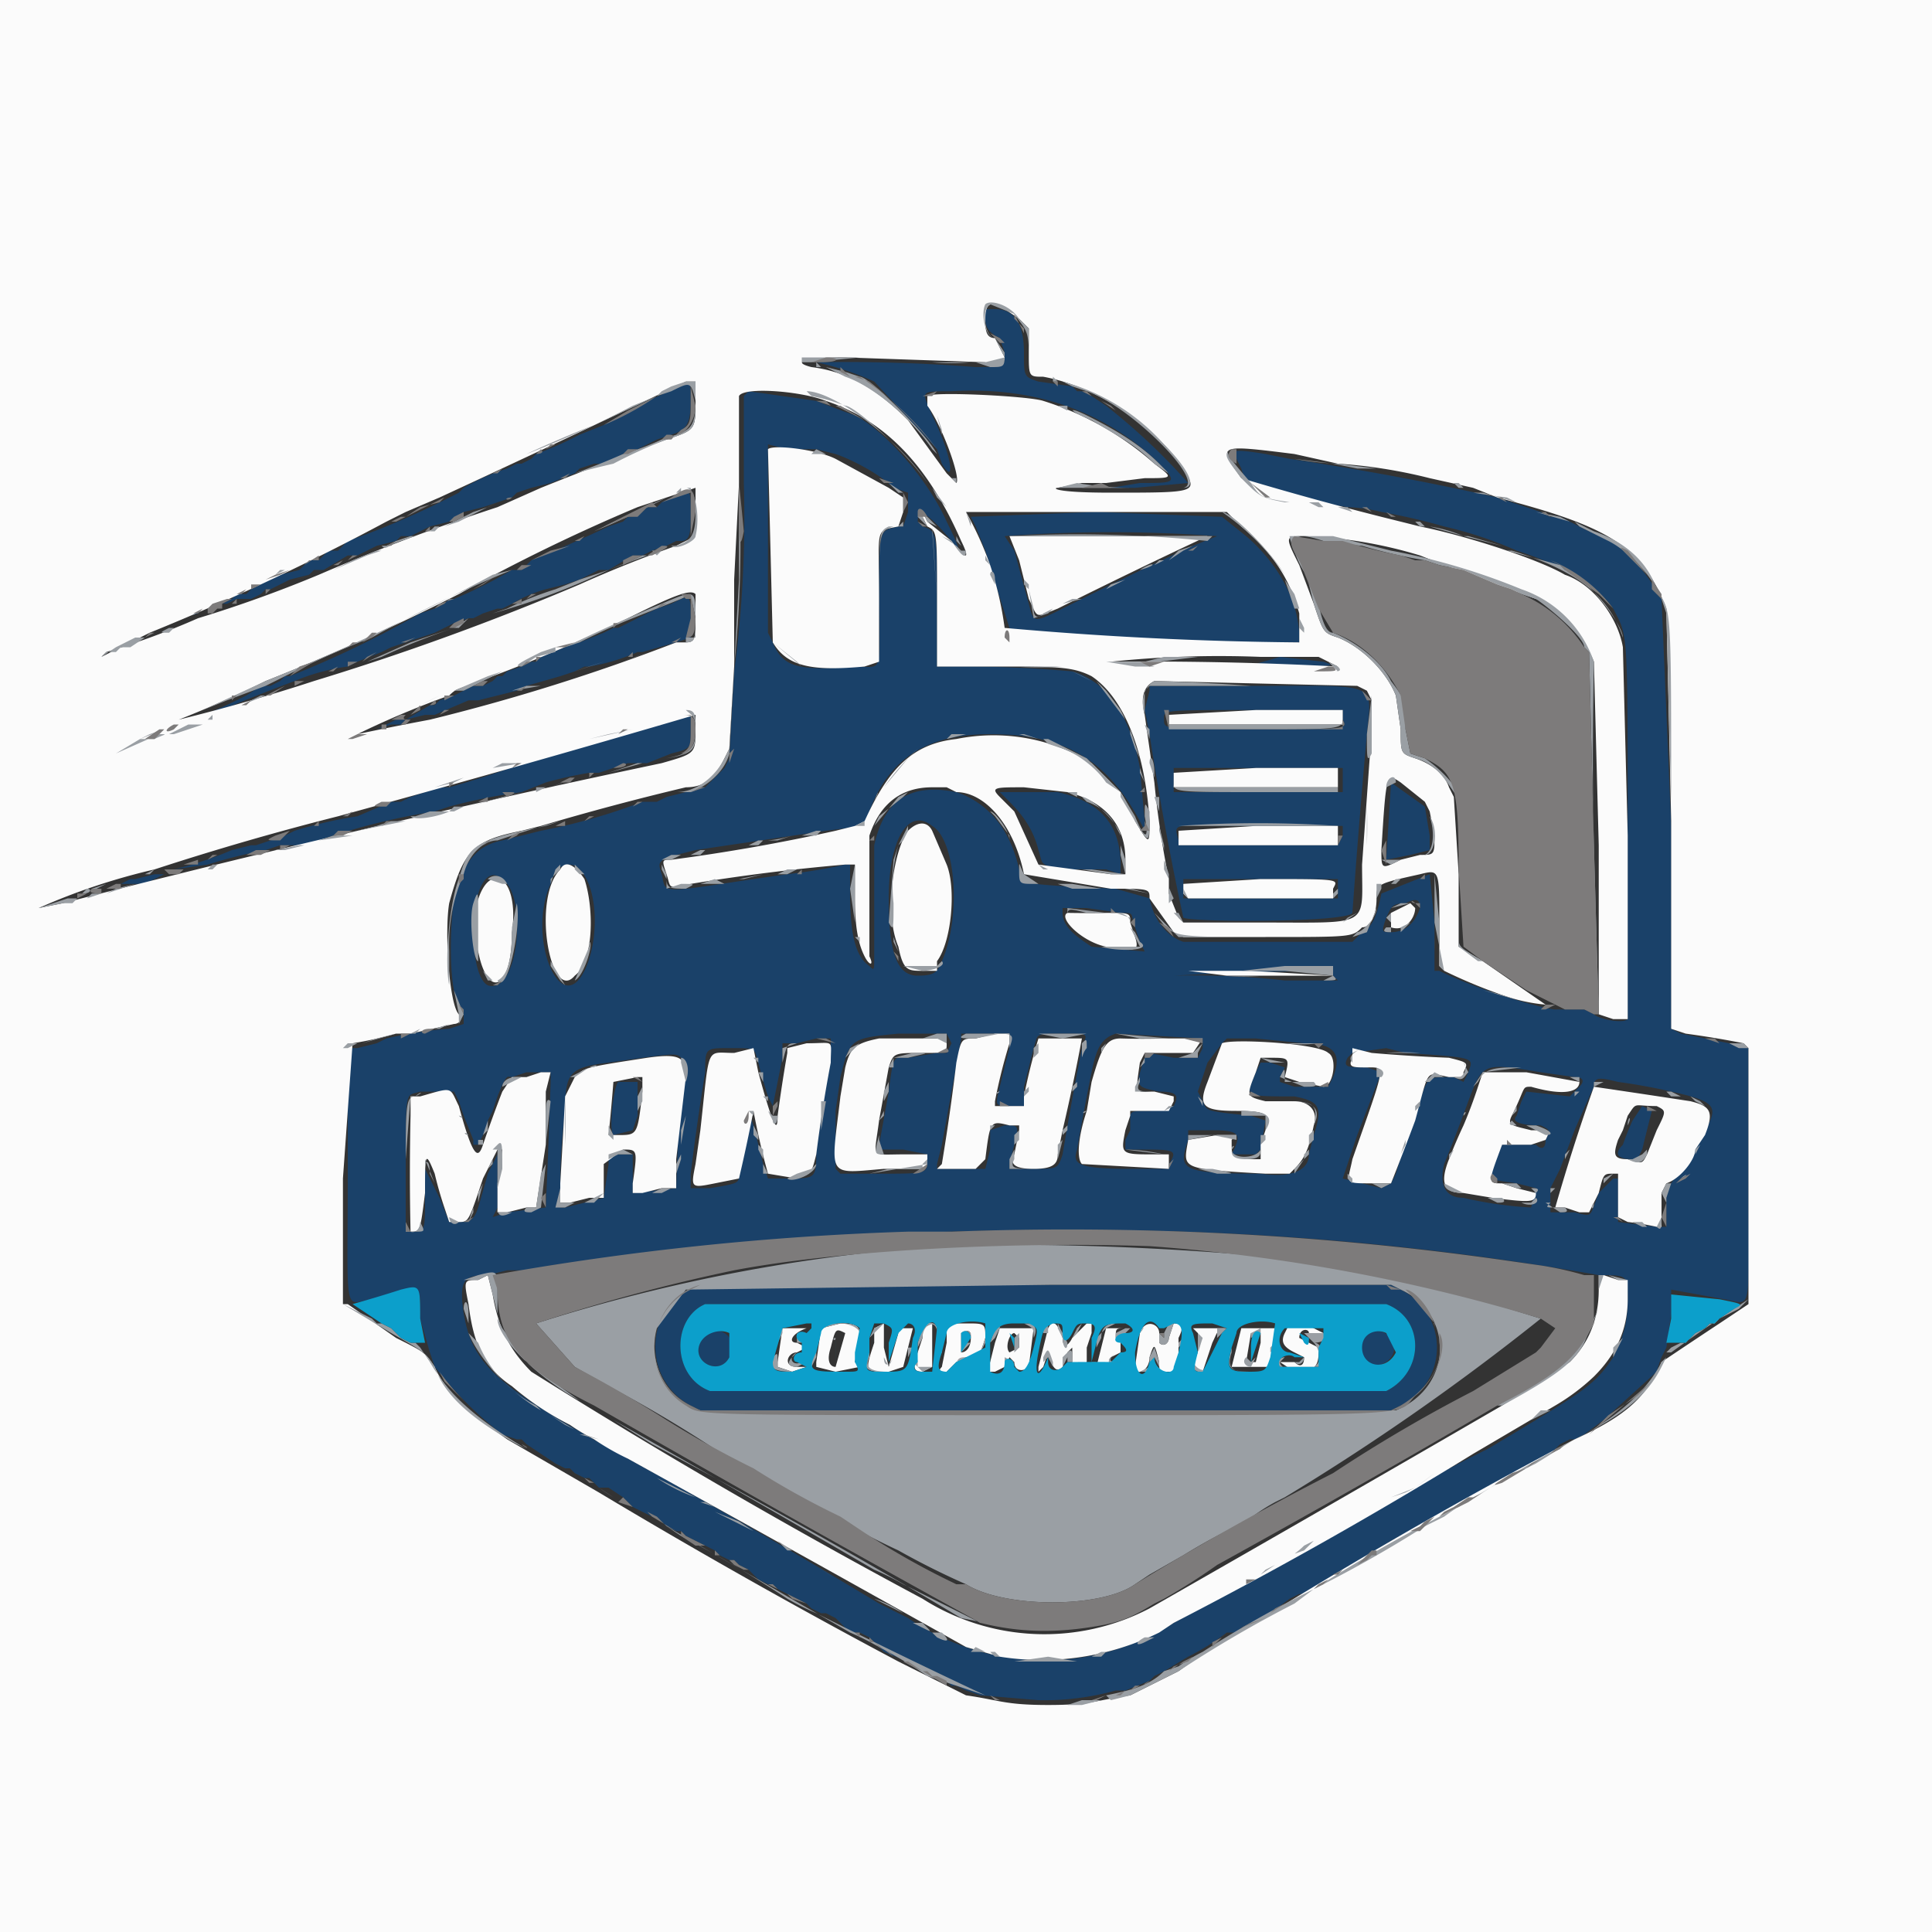
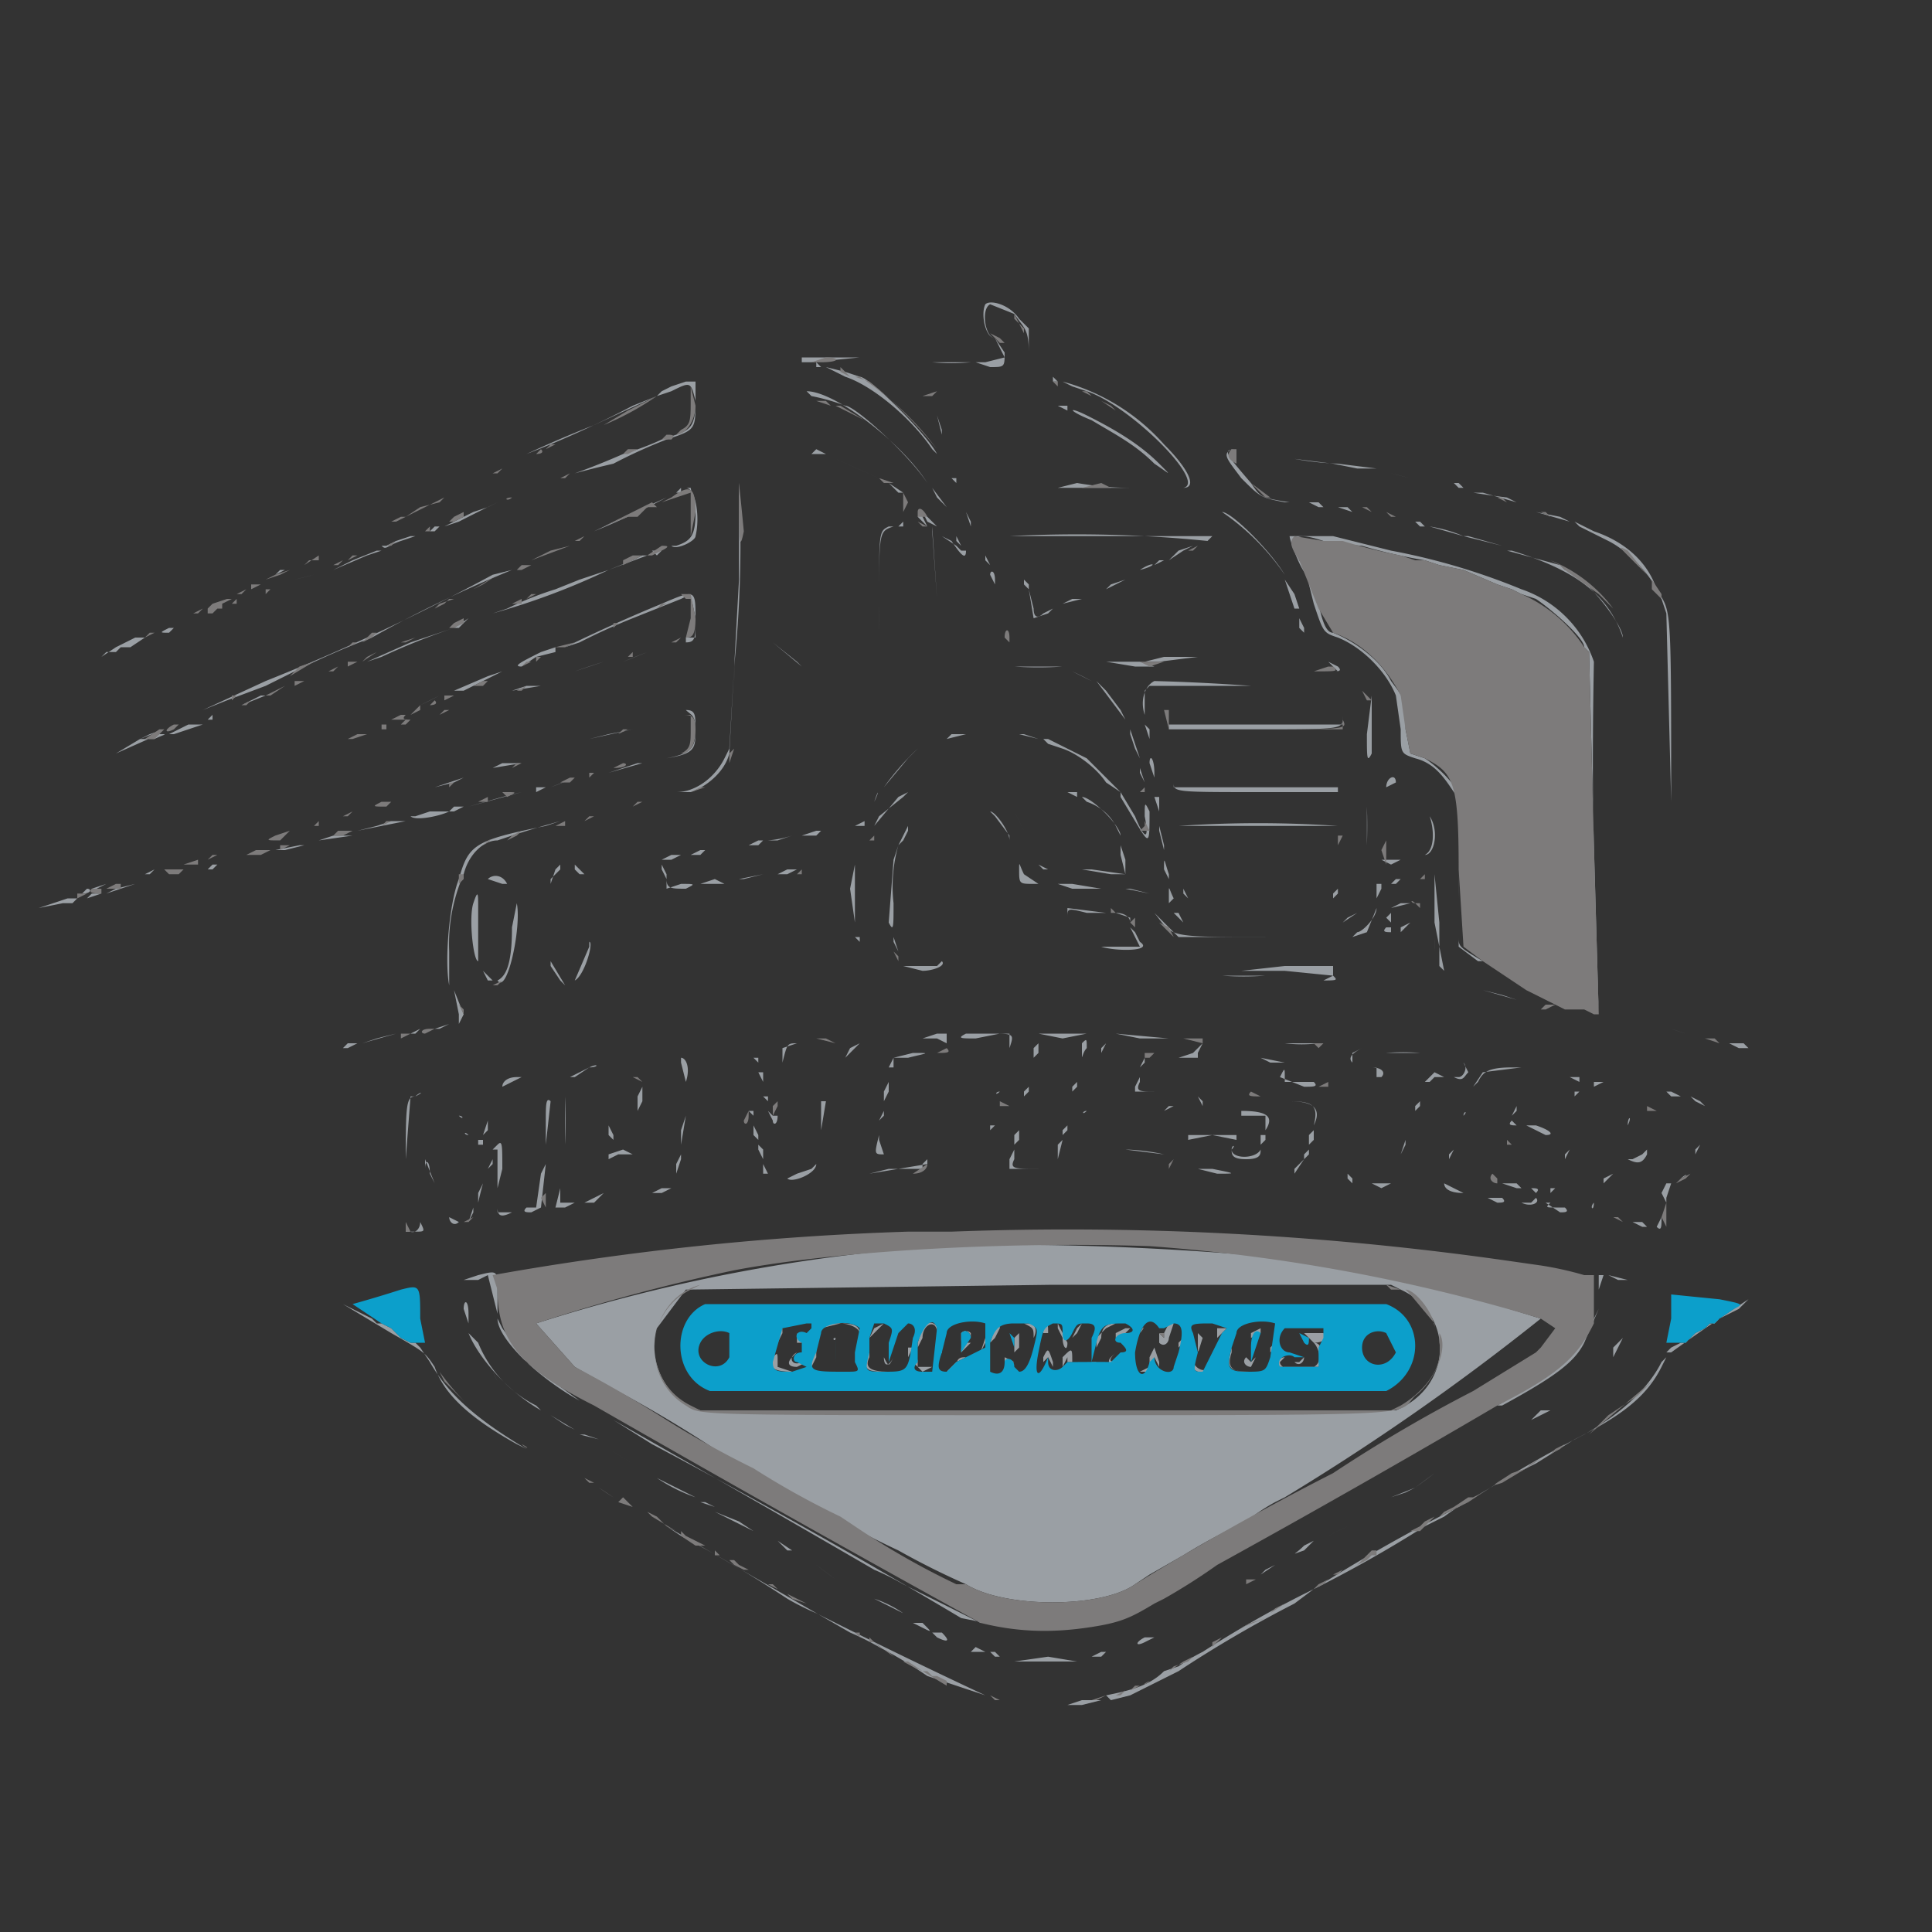
<svg xmlns="http://www.w3.org/2000/svg" width="400" height="400" viewBox="0 0 400 400">
  <rect x="0" y="0" width="400" height="400" fill="#333333" stroke="none" />
  <g fill-rule="evenodd">
-     <path fill="#1a4169" d="M204 66c0 2 1 3 3 4l1 3c0 3 0 3-6 3a350 350 0 0 0-33-1 60 60 0 0 1 12 4l13 14 1 3c3 5 2-2-2-10-2-5-3-5 4-5 17-1 31 4 42 14 5 5 5 5-3 5l-6 1h5l11-1a130 130 0 0 0-17-16l-3-2-2-1h-1l-1-1-7-1c-3-1-3-1-3-6 0-6-2-9-6-9h-2v2m-63 14a159 159 0 0 0-9 4l-7 4-5 2a75 75 0 0 1-9 4l-1 1-2 1h-1l-2 1a45 45 0 0 0-9 4l-1 1a168 168 0 0 1-23 10l-1 1-1 1h-2l-1 1-1 1h-2l-1 1-1 1-4 1-3 1-1 1-2 1-1 1h-2l-1 1-2 1h-1 2l2-1h3l2-1 1-1h1l4-2 4-1 1-1h2l5-3h2l4-2 4-1 1-1h2l2-1 2-1 4-1 3-2 4-1 3-1 3-1 1-1 3-1 4-1 5-2 1-1 3-1h2l4-2 3-1 4-2 3-1c3-1 4-2 4-7 0-4 0-4-2-3m14 1-1 1v18a240 240 0 0 1-2 39l-1 18-1 2-4 4h-1l-3 1-4 1-2 1h-3a122 122 0 0 1-21 6l-8 2c-5 1-8 4-10 12-1 7-1 19 1 22l1 2v2l-3 1a83 83 0 0 0-13 2l-2 1-4 1h-2v26c0 30-1 27 5 26 11-3 10-3 10 4l2 7 1 3a80 80 0 0 0 14 14l3 1h1l1 1 6 4 2 1h1l1 1 2 1h1l1 1 1 1h2l3 2 1 1 1 1 6 3 1 1 2 1h1l1 1 2 1 2 1 2 1 1 1 2 1h1l1 1 2 1 2 2 2 1h1l1 1 2 1 2 1 2 1 1 1 2 1h1l2 1 1 1 2 2h2l2 1 1 1 2 2 5 2 3 2h1l1 1h1l2 1 1 1h1l2 1 3 1 12 1a55 55 0 0 0 16-2h2l5-2 1-1 2-1 5-3a50 50 0 0 0 8-5h2l1-1 2-1 4-2 4-3 2-1h1l3-2 2-1 1-1 2-1h1l1-1 2-1 2-1 1-1 3-2 4-2 2-1 2-1 1-1h1l1-1 2-1 3-2h1l2-1 1-1 4-2 4-2 5-3 2-2 2-1h1l2-1 4-3 11-10a27 27 0 0 1 1-3l1-2 1-7v-5l11 2c6 1 5 4 5-26v-26l-4-1-10-2-2-1v-42l-2-47-1-1c0-2-7-10-9-11l-2-1h-1l-1-1h-1l-6-3h-2l-2-1-6-2-3-1a592 592 0 0 0-43-8l-5-1c-6-1-8-1-6 1l1 2c1 4 5 6 11 6l5 1 6 1a32 32 0 0 1 7 1 130 130 0 0 1 13 3 82 82 0 0 1 15 5 71 71 0 0 1 10 4c2 0 8 5 10 8 3 6 3 3 3 47v38c-1 1-6 0-7-1l-2-1h-6c-2 0-16-4-24-8h-1v-10l-1-10-10 4c-1 5-2 7-4 8l-2 2h-35c-3-1-6-4-7-9l-7-2c-22-1-19-1-20-4-2-9-7-14-13-16-10-2-15 2-17 11v23c0 3 0 3-1 2-3-2-4-7-4-15v-6h-1a117 117 0 0 1-12 2l-7 1c-20 3-18 3-19-1-1-3-1-3 7-5l27-4 8-1 1-3c4-11 12-16 25-16 15 0 24 5 31 18l1 2v-2l-1-11c-2-11-7-18-14-20a265 265 0 0 0-27-1h-1v-13c0-15 0-15-3-16l-1-1c0-3 2-2 7 4 2 3 2 2-1-4-4-9-13-19-19-22a240 240 0 0 1-8-3l-14-2m14 12 4 1c3 1 9 4 12 7l3 1v4l-1 3h-1c-4 1-4 0-4 15 0 16 1 14-5 14-12 1-15 0-17-5l-1-2V92l4 1h6m-30 10-2 1-1 1h-2l-1 1-2 1h-1l-1 1-3 1a325 325 0 0 1-16 7l-1 1-1 1h-2a93 93 0 0 1-12 6h-1l-1 1-2 1-3 1a216 216 0 0 1-27 13h-1l-1 1-2 1h-2l-3 2a117 117 0 0 1-14 6h2a367 367 0 0 1 22-9 43 43 0 0 1 11-3l2-1 5-2 2-1 6-2 3-1 4-2 3-1h1l2-1 3-1h1l2-1a28 28 0 0 1 7-3l4-1 3-1 2-1 2-1h2l5-3h2l2-1 3-1 2-1h1c2 0 2-2 2-6 0-5 0-5-4-3m62 4 1 2 2 5a1050 1050 0 0 0 5 16v3h60v-1c0-7-4-15-11-21l-5-4-26-1-26 1m51 4-5 2a855 855 0 0 0-27 13c-6 3-6 3-7-1l-3-11-2-3a298 298 0 0 1 44 0m-113 14-3 1-8 4h-1l-2 1-5 2h-1l-2 1-5 2-1 1h-1l-2 1-3 1-1 1h-1l-1 1-2 1h-2l-4 2-3 1-1 1h-1l-5 3 4-1h2l7-3h2l8-2 2-1 7-2 3-1 2-1h1a42 42 0 0 0 10-3h1l7-2 3-1v-4c0-5 0-5-4-3m-97 1-1 1-4 1a322 322 0 0 1 5-2m223 10a491 491 0 0 1-7 2c19 0 19 0 16-1l-9-1m-27 7-1 4 1 5a626 626 0 0 0 7 38c2 1 34 1 35-1a2120 2120 0 0 1 3-37c1-11 3-10-24-10h-21v1m40 6c1 2 1 2-18 2s-19 0-19-2-1-2 19-2h18v2m-139 0h-2l-10 3-4 1-7 2a193 193 0 0 1-23 8h-2l-3 1-3 1-2 1h-2l-7 3a89 89 0 0 0-13 3l-2 1-3 1-3 1h-1l-4 1a76 76 0 0 1-12 4l7-1a105 105 0 0 1 12-3l3-1h4l4-1a139 139 0 0 1 24-6l3-1a115 115 0 0 1 15-3l5-2a85 85 0 0 1 9-2h2l3-1 3-1h4l5-2c4-1 4-1 4-5v-3h-1l-3 1m-59 1-2 1-2 1 2-1 3-1h2l1-1h-2l-2 1m198 11v3h-35v-5h35v2m10 1-1 16 5-1 4-1v-3l-1-6-7-5m-81 2 2 2c3 3 5 6 6 10 1 3 0 3 5 4h9l3 1v-2c0-8-4-13-13-15h-12m-14 7c5 3 6 19 2 28-1 2-1 3-5 3s-6-4-6-16 4-19 9-15m85 2-1 2h-33v-1c-1-4-2-3 17-3h17v2m-158 7c4 4 4 15 1 21-5 10-12-7-7-18 1-4 4-5 6-3m-88 1-4 1h-1l-2 1h5l2-1 2-1h1-3m73 2c4 5 2 23-4 21-2-1-3-6-3-11 0-9 3-15 7-10m172-1v4h-32v-4h32m17 6c-1 3-3 5-6 5-2 0-2 0-1-3 1-2 1-3 4-3 2-1 3-1 3 1m-62 1c3 0 2 0 3 3l1 3 1 2-11-1c-3-2-6-4-6-7v-1h5l7 1m44 12v1l1 1h-11a171 171 0 0 0-23-1 712 712 0 0 1 33-1m-80 13 1 2-1 2h-2l-6 1c-3 0-3-1-4 7a847 847 0 0 1-2 11v1h5l5 1v1c0 3 0 3-10 3h-8l-1-1v-12l1-7c2-8 2-8 12-9h10m13 0v3a406 406 0 0 0-2 8c-1 4-1 4 2 4h3v-4l2-8c1-3 0-3 6-3s5 0 4 3a744 744 0 0 0-4 22c-1 3-1 3-6 3h-5v-1l1-4c1-4 1-4-2-4l-3 1v4l-1 4h-10v-1l1-4a8369 8369 0 0 0 4-22v-1h10m40 1v2l-1 2h-5l-5-1-1 1c-2 6-2 6 3 7 4 0 4 1 3 3l-5 1c-4 0-4 0-4 2v2l-1 2v2h3c7 0 8 0 6 3v1h-8c-11 0-12-1-11-4a500 500 0 0 1 3-16c1-5 2-7 5-8l18 1m-77 0v3a1263 1263 0 0 1-3 20c0 6 0 6-6 6h-4l-1-3-1-4-1-4-1-3v2a221 221 0 0 0-2 11c0 2 0 2-6 3h-4v-3a551 551 0 0 1 3-21c0-5 0-5 5-5 6 0 5 0 6 3a114 114 0 0 0 2 7l1 2 2-10v-3h3l4-1h3m98 1c6 0 8 2 6 7l-1 2h-7l-3-1v-1l1-2-3-1h-2l-1 2c-2 5-3 5 8 5 5 1 6 2 4 8l-1 4c0 3-3 5-10 4-17 0-17-1-15-7v-2h5c6 0 6 1 4 5h5l1-1a693 693 0 0 1 1-6l-3-1c-10-1-9-1-10-3l-1-2 2-6 3-4 1-1h6l10 1m17 1 4 1c15 1 14 1 13 4l-1 2-2-1c-5 0-5 0-6 2a258 258 0 0 0-6 18l-1 2-2 1-8-2 3-9 5-13-3-1c-4 0-5 0-4-2l1-1 7-1m-146 2a10022 10022 0 0 0-1 27l-9 1v-8h-2c-3 0-3 0-3 2l-1 7-8 2h-1v-7a134 134 0 0 1 1-13c0-8 1-9 9-10 14-2 14-2 15-1m178 3 7 1c2 0 2 1 1 2l-2 2-9-1-1 2-1 3c-1 1 0 2 5 2 2 1 2 1 1 3 0 2-1 2-2 1h-7l-1 2c-2 6-2 5 4 6l4 1-1 4a81 81 0 0 1-14-2c-4 0-5-3-4-7a377 377 0 0 0 5-13c3-8 3-8 15-6m-205 2a2084 2084 0 0 1-1 26l-8 1-3 1 1-2v-11l-2 4a271 271 0 0 1-2 7c-1 3-2 3-4 3h-2l-2-5-3-6v6c0 7 0 7-3 7h-1v-14c0-16 0-14 3-15h7l1 2 1 3 2 5v1h1l2-4v-1l1-2 1-3c2-5 2-4 3-4l3-1h5v2m14 0c-1 1-2 10-1 11l4-1 1-3v-7h-4m207 0a121 121 0 0 1 11 2c9 2 10 3 7 8a1797 1797 0 0 1-7 11l-1 1v8h-2l-8-1v-9h-1l-3 3c-2 5-1 5-5 4h-5v-5l2-4 3-8a331 331 0 0 1 4-9c0-2 1-2 5-1m3 8a58 58 0 0 0-2 5c-2 2-1 3 2 3h1l1-2a587 587 0 0 1 2-8l-2-1-2 3m-93 23a611 611 0 0 1 86 9c6 0 6 0 6 5s-1 8-3 12c-4 6-6 7-26 19a345 345 0 0 0-29 16 9557 9557 0 0 0-36 20 50 50 0 0 1-55-1l-6-3a1408 1408 0 0 0-52-30c-27-15-32-19-34-30-1-7 0-8 5-8l4-1h4l5-1a778 778 0 0 1 131-7m-100 11c-11 3-13 19-2 25l2 1h143l2-1c10-5 10-19 0-24l-2-1H145m142 4c8 3 8 14 0 18H147c-8-3-8-15-1-18h141m-141 6-1 2c-2 4 4 7 6 3 2-3-1-7-5-5m137 0c-3 2-2 6 2 7l2-1c4-3 0-8-4-6" />
-     <path fill="#fbfbfb" d="M0 200v200h400V0H0v200M208 64l3 2 2 2v5c0 5 0 5 3 5 11 2 23 10 29 19 3 5 3 5-15 5-12 0-12-1-11-1l5-1h5l8-1c6 0 6 0 2-3a63 63 0 0 0-23-13c-3-1-23-2-24-1v2c3 4 7 15 6 16l-2-2-8-11c-6-6-12-10-20-11-4-1-2-2 7-2l29 1c3 1 4 0 4-1l-2-4c-2 0-2-2-2-4 0-3 1-4 4-2m-64 19c0 6 0 6-6 8a946 946 0 0 0-26 10l-9 4a426 426 0 0 0-37 14 269 269 0 0 1-25 9 163 163 0 0 1-19 7l-1 1 10-5a505 505 0 0 0 49-23l4-2 7-3a3869 3869 0 0 0 51-24h2v4m27 0c12 4 21 13 28 29 2 4 1 4-2 0l-5-4-1-2v1l1 2c2 1 2 1 2 15v14h12c13 0 16 0 20 2 6 4 11 14 12 30 0 5 0 5-3 0a37 37 0 0 0-3-6l-6-6c-8-5-18-7-28-5-9 1-14 6-19 17l-2 1-4 1a394 394 0 0 1-34 6c-2 0-2 0-1 3s0 3 5 2a414 414 0 0 1 32-4h2v7c0 7 1 10 2 12s2 2 1 0v-25c2-6 6-10 13-10h3l2 1c6 0 12 7 14 17l18 3c8 0 8 0 8 2l5 7 2 1h17c18 0 18 0 20-2 2 0 3-3 3-6s0-3 9-5c4-1 4-1 4 10v9l1 1a109 109 0 0 0 12 5 36 36 0 0 0 9 2l-13-9-5-3v-15l-1-16-1-2c-1-3-4-5-7-6s-3-1-3-6l-1-7c-2-5-7-10-12-12-3-1-3-1-5-7l-3-8c-3-6-3-6 1-6a93 93 0 0 1 24 4 751 751 0 0 0 24 9c5 2 10 8 12 13l1 38v35l3 1h3v-38l-1-39c-1-6-6-13-12-15-5-3-20-8-30-10l-4-1a684 684 0 0 1-33-9c-5-7-5-7 11-5l9 2a105 105 0 0 1 19 3l9 2 5 2c23 6 30 10 35 23l1 44v43l3 1a198 198 0 0 1 12 2l1 1v53l-6 4a1581 1581 0 0 0-12 8c-3 7-7 11-18 16a1067 1067 0 0 0-63 36 199 199 0 0 0-19 12l-10 5c-7 1-8 2-17 2s-10-1-17-2l-14-7a1381 1381 0 0 1-62-35l-19-11c-7-5-13-10-15-15-2-3-2-3-8-6l-10-7h-1v-26a58086 58086 0 0 1 2-28 76 76 0 0 0 9-2h3l9-2c1 0 2-1 1-2-2-2-3-17-2-23 3-11 5-13 15-15l4-1a554 554 0 0 1 30-8c4 0 6-2 8-6l1-2 1-17v-18l1-20V82c1-2 13-1 18 1m-12 10 1 40c3 5 8 6 19 5l3-1v-13c0-15-1-14 4-15l1-3v-3l-3-2-11-6c-4-2-13-3-14-2m-15 8v10l-4 2a263 263 0 0 0-20 8 554 554 0 0 1-55 20 391 391 0 0 1-28 8 223 223 0 0 0 18-8 483 483 0 0 0 40-18 373 373 0 0 1 37-18l6-2 6-2m113 8c7 6 10 11 12 18v6a753 753 0 0 1-61-3 71 71 0 0 0-3-13 70 70 0 0 0-5-11h54l3 3m-48 2 2 5 2 8c2 4 1 4 6 2a1394 1394 0 0 1 31-15h-41m-65 12v5c0 4 0 5-2 5h-2a419 419 0 0 1-51 16 576 576 0 0 0-15 3 189 189 0 0 1 19-8c2-2 2-1 9-4a334 334 0 0 0 28-12c10-5 13-6 14-5m129 13 2 1 2 1a753 753 0 0 0-47-1 216 216 0 0 1 31-1h12m8 6 2 1 1 2v6l-2 28c0 13 2 12-20 12h-17l-1-1-2-5v-3a190 190 0 0 1-3-20 3985 3985 0 0 1-2-14c-1-4 0-6 2-7l42 1m-137 6v3c0 5 0 5-7 7a2869 2869 0 0 0-124 29l-5 1a133 133 0 0 1 24-8 579 579 0 0 1 38-11 4043 4043 0 0 0 74-21m98 0v2h36v-3h-18l-18 1m1 12v3h34v-4h-17l-17 1m47 2 5 4 1 2 1 5c0 4 0 4-3 4l-4 1c-4 2-4 2-4-2 1-16 1-16 4-14m-69 2c8 2 12 7 12 14v3h-3l-15-2-5-11-3-3c-2-2-1-2 5-2l9 1m-33 8c-3 4-5 17-2 24 1 5 2 5 5 5h3v-2c3-4 4-15 2-20l-3-7c-1-2-3-2-5 0m56 0v3h33v-4h-17l-16 1m-128 8c-6 6-2 28 3 22 4-3 4-14 2-20-2-3-4-4-5-2m-14 2c-3 1-5 9-3 15 2 10 7 8 7-4 1-7-1-12-4-11m143 1v2l1 1h30v-2c1-2 2-2-15-2l-16 1m47 4-2 1-2 1v3c3 1 5-2 5-4l-1-1m-71 2c-2 1 3 6 8 7 6 1 7 1 6-2l-1-3c0-2 0-2-5-2a216 216 0 0 1-8 0m25 12 8 1h22l-17-1h-13m-44 14c-3 0-3 0-4 5a470 470 0 0 1-3 21l-1 1h8l2-2c1-8 1-8 5-7h2v1l-1 5c-1 2 0 3 4 3s5-1 5-3l1-5a423 423 0 0 0 4-19h-9a118 118 0 0 0-3 12v2h-6v-1a114 114 0 0 1 3-12v-2h-3l-4 1m30 0c-3 0-4 2-6 9l-1 6c-2 6-2 10-1 11l18 1v-3h-3c-7 0-7 0-6-5l1-3v-1h8l1-2v-1l-4-1c-4 0-4 1-3-6l1-2h10l2-3h-8a148 148 0 0 1-9 0m-50 0c-5 1-6 2-7 6l-1 6c-2 17-3 16 9 15h8l1-1v-2h-5c-7 0-6 1-5-7l2-11c1-3 1-3 7-3 5 0 5 0 5-2v-1h-14m-15 1-4 1v1a329 329 0 0 0-2 13c0 4-1 2-4-9l-1-5-4 1c-6 0-5-2-7 16l-1 7c-1 5-1 5 4 4l5-1a371 371 0 0 0 3-14 154 154 0 0 0 3 13l6 1c3-1 3-1 4-5a302 302 0 0 1 3-19c0-5 1-4-5-4m86 0-3 8c-2 5-1 6 6 6s7 1 6 4l-1 3v3h-3c-3-1-3 0-3-4l1-1h-4l-6 1c-1 6-2 6 16 7h5l1-1c2-2 3-4 4-9 1-3-1-5-4-5h-6c-4-1-4-1-2-6l1-3h2c4 0 4 0 3 4l3 1 5 1c2 0 3-6 1-7-2-2-20-3-22-2m27 3c-1 2 0 2 3 2 4 0 4-1-3 19-1 5-2 5 4 5h4a659 659 0 0 0 5-13c3-11 2-10 7-9h3v-1c1-2 1-2-3-3a359 359 0 0 1-16-1l-4-1v2m-146 0c-13 2-13 2-15 4l-2 4a2750 2750 0 0 1-1 18v4h2l4-1h3v-7l4-3c3 0 3 0 2 7v2h2l4-1h3v-6l2-17c0-4-1-5-8-4m173 3-1 3a96 96 0 0 1-3 8 107 107 0 0 0-3 7c-2 5-1 7 3 7l6 1c8 1 9 1 9-1l-4-1-3-1c-3 0-3 0 0-8h6l3-1c1-2 1-2-3-2-4-1-5-1-4-3 3-6 2-6 4-6 7 2 10 1 10-1l-11-2h-9m-198 1h-3l-2 3a267 267 0 0 0-4 11c-1 3-2 3-5-8-2-4-1-4-8-2h-2v4a523 523 0 0 0 0 24c2 0 2 0 3-8 0-8 0-9 2-4a79 79 0 0 0 2 7l1 3h2c2 0 2 0 5-9l3-6h1l-1 7v6h2l4-1h2l2-13v-11l1-4h-2l-3 1m24 3c-1 9-1 9-5 9h-2a434 434 0 0 0 1-11l5-1h1v3m197-1a431 431 0 0 0-8 25h2l3 1h2l2-4c1-4 1-4 3-4h1v9l2 1a59 59 0 0 1 6 1h1v-7l1-2c3-1 6-5 6-7l2-3c2-5 1-6-3-7a2849 2849 0 0 0-20-3m13 4c2 1 2 1 0 5l-2 5c-1 2-1 2-4 1-3 0-3-1-2-4l1-2 1-3c2-3 1-2 6-2M99 265c-3 0-3 0-2 5 1 8 3 13 9 17a59 59 0 0 0 12 8 44 44 0 0 0 5 3 51 51 0 0 0 7 4 16711 16711 0 0 1 70 39l7 2a55 55 0 0 0 33-5l3-2a936 936 0 0 0 62-35l17-10a44 44 0 0 0 8-6c4-4 7-9 7-16v-4h-2l-3-1h-1v3c0 6-2 11-6 15l-14 9a12412 12412 0 0 1-73 42 47 47 0 0 1-47-2 1343 1343 0 0 1-81-47c-5-5-7-10-8-16l-1-4-2 1m63 10-1 7v1l3 1 3-1h-2c-3 0-2-3 0-3 2-1 2-1 0-2-2 0-1-2 2-3h1-6m8 0-1 7v1l4 1 5-1-1-1 1-5c0-2 0-3-4-3l-4 1m11 0v3c-2 6-2 6 3 6l3-1 2-8h-3v1l-2 7-1-4v-5l-2 1m10 0v2l-1 3c-1 3-1 4 1 4l2-1v-9l-2 1m5 3-1 5c-1 1 0 1 1 1l2-2 2-1c3 0 3-1 4-4 0-3 0-3-4-3h-4v4m11-3-1 3-1 4-1 2h2l2-1 1-2 1 1c0 2 2 2 3 1l1-8h-7m10 0-1 4-1 4v1l1-1 1-3v-1 1c1 4 2 4 3 3l1-3 1-1v5h1l2-2v-3l1-3v-2h-1l-3 3c-1 2-2 2-2 0-1-3-2-4-3-2m12 0-2 8h6-2c-1 0-2-1-1-2l2-1v-2l-1-1c0-2 0-2 2-2h1-5m7 1-1 7c0 2 3 1 3-2 1-3 1-3 2 1 0 2 0 2 2 2h1l1-3v-4c1-2 1-3-1-3l-1 3c0 1-1 2-2 1v-2c0-2-3-3-4 0m11-1 1 1v4c-1 2-1 4 1 4l2-6c1-2 1-3 3-3h-7m10 0-2 8h8l1-8h-7m9 1c-1 2 0 3 2 4l2 1c0 2-1 2-2 1h-3l3 2c4 0 5-1 5-4v-1l-2-1-2-1c0-2 2-2 2-1l2 1 1-1-4-2h-3l-1 2m-91 0-2 7c-1 0-2-1-1-4 1-4 1-4 3-3m26 1c0 2-1 3-2 3v-4c2-1 2 0 2 1m60-1v2l-1 4h-2l1-6h2m-50 1v2l-2 1c-1-1 0-4 1-4l1 1" />
    <path fill="#9a9fa4" d="M204 63c-1 2 0 7 2 7l2 4-4 1h-2l3 1c3 0 3 0 3-3l-2-3c-2 0-3-6-1-7l5 2c2 3 3 3 3 8l1 5c1 0 1 0 0 0l-1-5v-5l-2-2c-2-3-6-4-7-3m-38 11v1h2l10-1h11-23m27 1a41 41 0 0 0 8 0h-8m-24 1h1l-1-1v1m2 0 4 2c6 2 14 9 18 15l1 1c-2-4-14-16-16-16l-3-1-4-1m47 3h1c1 0 1 0 0 0l-1-1v1m-79 1-2 1-1 1 3-1c4-2 4-2 5 2 0 5-1 6-4 7l-3 1a57 57 0 0 1-8 3 153 153 0 0 1-10 4 216 216 0 0 1 8-2 105 105 0 0 1 11-5c6-2 6-2 6-8v-4h-2l-3 1m83 0 3 1c9 3 25 19 20 20 3 0 1-4-4-9a43 43 0 0 0-21-13l2 1m-54 2a43 43 0 0 1 7 2c2 0 13 10 17 16 1 1 1 1 0 0-5-8-19-19-25-19l1 1m43 0h3-6 3m-80 2a209 209 0 0 1-22 10 249 249 0 0 1 14-6l13-6-5 2m22 16a251 251 0 0 1-1 38l-1 17-1 2c-2 4-6 7-10 7h-2 5c3-1 7-4 8-8l1-18 1-18V82v18m66-16 2 1v-1h-2s-1 0 0 0m7 3c5 3 9 5 13 9 3 2 4 3 1 0-4-4-9-7-15-10-4-2-4-1 1 1m-32-1 1 3v1l-1-4m-35 7v38l1 2 6 5-1-1-5-4-1-2V93h7-7m96 0c-2 1-1 2 2 6 4 4 4 4 9 5h4-3c-6-1-6-1-8-4-6-7-6-7-2-7h2-4m-87 1h3c1 0 1 0 0 0l-2-1-1 1m94 0h5-5m-89 1a4003 4003 0 0 0 9 4l1 1-1-1-9-4-1-1 1 1m95 0 8 1 5 1h4l-8-1a62 62 0 0 1-9-1m20 3 4 1a322 322 0 0 1-4-1m-92 0 2 2v-1h-1l-1-1m42 1h2-2m-9 1h7-7m-45 0 2 2h1l-3-2m35 1h25-10a65 65 0 0 1-11-1l-4 1m83 0h2-1l-1-1h-1l1 1m-159 0 1 5c0 5-1 6-4 7h-1c1 1 5-1 5-2 1-4 0-10-2-10h1m-3 1h-1 2v-1l-1 1m54 1 2 2-3-4 1 2m111-1h2l7 2-2-1a176 176 0 0 1-7-1m-167 1a160 160 0 0 1-15 7 868 868 0 0 1 15-7m-35 1-2 1-3 1-6 3 3-1a493 493 0 0 1 8-4m168 0 2 1h1l-1-1h-2m44 0 2 1s1 0 0 0l-2-1s-1 0 0 0m-35 2a94 94 0 0 1-1-1h-2l3 1m38 0 7 2-2-1a2094 2094 0 0 1-5-1m-128 1 2 2-1-2v-1l1 2 2 1-3-3-1 1m6-1 2 4-2-4m4 0 1 3v-1l-1-2m50 0h1-1c-1 0-1 0 0 0m3 0a50 50 0 0 1 13 13c-3-5-11-13-13-13-1 0-1 0 0 0m-66 2v1h-1l1-1c0-1 0-1 0 0m106 0 1 1h1l-1-1h-2 1m33 0 1 1 6 3c4 2 9 7 11 12l1 3 1 39v38-38c0-42 0-39-3-44-2-6-7-10-13-12l-4-2m-236 1-1 1h1l1-1h-1m94 0c-2 1-2 1-2 15v14h-4 4v-13c0-15 0-15 3-16h-1m112 0 7 2a29 29 0 0 0-7-2m-103 1 1 14v14h11-11v-14l-1-15v1m4 2c2 3 3 4 3 2h-1l-1-1-3-2 2 1m1-2v2l1 1-1-2v-1m11 1 1 2c1 3 1 3 0 0l-1-2a268 268 0 0 1 41 1l1-1h-42m-124 0-3 1-2 1h-1c1 1 1 0 4-1l3-1h-1m182 0c0 1 3 9 4 8l-2-3c-2-5-1-6 5-4a98 98 0 0 0 8 1 110 110 0 0 0 13 3l3 1 5 1 7 3 3 1 2 1 3 1c3 2 10 8 10 10l1 1 1 40 1 35 3 1h3v-38a1317 1317 0 0 0 0-1v39h-3l-3-1a1091 1091 0 0 1-1-73 24 24 0 0 0-15-15 137 137 0 0 0-27-8l-12-3h-9m37 0 7 2-8-2h1m-60 3-2 2 3-2 2-1-3 1m-168 1-7 3 4-2 5-2h1l-3 1m61-1h-2l1 1 1-1m67 0v2l1 1-1-2v-1m108 0h1c13 4 20 9 23 18 0 1 0 1 0 0 0-3-9-14-12-14l-1-1-11-3m-179 1-2 1-5 2-6 2-5 2a68 68 0 0 0-10 4l-3 1a146 146 0 0 0 24-9l8-3h-1m107 1-1 1 2-1h-1m-4 2-3 1 3-1c4-1 3-2 0 0m-178 0-1 1 2-1s1 0 0 0h-1m7 1-4 1a319 319 0 0 1 4-1m37 0a442 442 0 0 1-47 22l-13 6 5-2 8-3 6-3a177 177 0 0 1 16-7 262 262 0 0 1 29-14l-4 1m103 0 1 2v-1c0-2-1-2-1-1m7 1v1l1 1v-1l-1-1c0-1 0-1 0 0m18 1-1 1 4-2-3 1m36-1 1 3 1 3h1l-1-3-2-3m5 1 1 4c2 6 2 6 5 7 5 2 10 7 12 12l1 7c0 5 0 5 3 6 4 1 6 4 8 7l1 1c0-2-4-6-7-8l-3-1-1-5c0-6 0-6-3-10-2-4-7-8-12-10-1 0-2-1-3-6l-2-5v1m-64 2v2c0 1 0 1 0 0v-3 1m6-1 1 6 3-1 1-1-2 1c-1 1-2 1-2-1l-1-4m-76 3a334 334 0 0 0-20 9h-1 1l3-1a131 131 0 0 1 11-5l5-2 5-2c2-1 2-1 3 4v4h-2v1c2 0 2-1 2-5 0-6 0-6-7-3m85-1-2 1 4-1h-2m-14 4v3-3c0-1 0-1 0 0m-111 0-3 2h1a187 187 0 0 1 2-2m172 0v2l1 1v-1l-1-2v-1 1m-234 2c-2 1-2 1 0 1l1-1h-1m56 1-6 2-9 4 3-1a144 144 0 0 1 15-6l-3 1m-67 3-3 2 1-1h2l1-1h2l3-2h-2l-4 2m110 1-5 2a155 155 0 0 0 5-2m74-2 1 1a62574 62574 0 0 1-1-1m-96 2c-4 2-6 3-4 3l3-2 4-1v-1l-3 1m149 1h10-10m-20 0-4 1h3l8-1h4-11m-116 1-6 2a185 185 0 0 1 6-2m104 0 6 1h4l-3-1h-7m47 1 1 1h-1c-1 0-1 0 0 0s2 0 1-1l-2-1 1 1m-175 2-7 3h2l2-1 6-3-3 1m68-2h4-4m41 0a69 69 0 0 0 10 0h-10m12 1a63 63 0 0 1 4 2l-4-2m7 4 3 4 1 2-6-8 2 2m10-2c-2 1-3 4-2 7v-5l1-1h21a421 421 0 0 0-20-1m-130 1-3 1-1 1 1-1 6-1h-3m172 0 1 1c1 0 1 0 0 0l-1-1c-1 0 0 0 0 0m-227 2-4 2 5-2h-1m37 0-4 2a125 125 0 0 0 4-2m192 8c0 5 0 6 1 4v-12l-1 8m-235-5-1 1 1-1h1-1m45 0-1 1 1-1h2-2m49 0c1 1 2 1 2 4 0 4-1 5-6 6l-3 1 3-1c6-1 6-2 6-6 0-3 0-4-2-4-1 0-1 0 0 0m136 2v1h-36c0-1 0-1 0 0v1h18c19 0 18 0 18-3v1m-235 0c-1 0-1 0 0 0h1v-1l-1 1m-4 1-4 2h1l3-1 3-1h-3m198 0 1 3v1-3l-1-1m-206 2-2 1 5-2-3 1m95 0-4 1 9-2-5 1m108 0 1 3 1 2-2-6v1m-31 0h4-4m-171 1h-3l-5 3 9-4c2 0 1 0-1 1m165-1-1 1 4-1h-3m14 0 4 1-3-1h-1m6 2 3 1c3 1 7 4 9 7l3 2-7-7-8-4h-1l1 1m-29 3-5 6-1 1 1-1a53 53 0 0 1 7-8l-2 2m-81 1h-3l-2 1 6-1h-1m131 0 1 3v-1c0-3-1-4-1-2m-106 0-6 2 7-2h-1m104 2 1 2-1-3v1m7-1h34v4h-34v-2 1c0 2 0 2 18 2h16v-5h-34m-146 2h-1 2-1m22 0-5 2a108 108 0 0 0 5-2m164 6v8a107 107 0 0 0 0-8m-189-5-4 1-3 1 9-3-2 1m193 1v1-1l2-1c0-2-2-1-2 1m5 1 3 3-5-5 2 2m-181-1v1l2-1h1-3m126 1v1-2 1m-48 0h8c1 0 1 0 0 0h-8m17 0h13-13m-98 0-11 3 7-2 4-1h2-2m73 2-1 1 1-1c1-2 1-3 0 0m5-1-5 6 1-2 5-4 1-1-2 1m35-1 2 1v-1h-2m11 0v1l3 5c3 5 3 5 3-2-1-2-1-2-1 1 1 5 0 5-2 0l-3-5m7 1 1 3v1-4h-1m-36 1 2 2-2-2-2-1 2 1m22 0c3 1 5 3 6 5l1 2c0-2-6-8-8-8l1 1m62 3v5-8 3m-193-2-1 1h1l2-1h1-3m116 1 2 4a969 969 0 0 0-2-4m86 1c1 3 1 7-1 8-1 0-1 0 0 0 2 0 3-5 1-8-1-2-1-2 0 0m-207-1-3 1h-1c1 1 6 0 8-1h-4m117 1 3 4v1c0-2-3-6-4-6l1 1m96 11v6a319 319 0 0 0 0-6M81 170l-3 1-4 1h-1 1l10-2h-3m35 0-3 1c-15 3-16 4-18 11-2 5-3 17-2 22v-7a36 36 0 0 1 3-16c1-4 4-7 7-7l3-1a211 211 0 0 1 10-3m124 2 1 4v-1l-1-4v1m-63-1-2 1 2-1h2v-1l-2 1m11 0-2 4 1-1 1-2v-1m56 0h33v4h-33v-3 3h33v-4a239 239 0 0 0-33 0m-63 1v1-2 1m-10 0c-1 0-1 0 0 0h2-2m-102 1-3 1 7-1h-4m97 0h-1 4l1-1h-1l-3 1m-5 1h-2a23 23 0 0 0 5-1l-3 1m71 3 1 4-7-1h-2l6 1h3v-3l-1-3v2m-170-2-5 1h2l4-1h2-3m93 0h-2 4l1-1h-1l-2 1m25 0v7-7m-30 1h-3 5-2m35 2-1 13c1 2 1 1 1-4a31 31 0 0 1 1-12l-1 3m29-2 1 2-1-2m-71 1h-1 3l1-1h-1l-2 1m143 1 2 1a890 890 0 0 1 2-1h-4c0-1 0-1 0 0m-147-1-2 1h2l2-1h-2m102 3 1 2v-1c-1-3-1-4-1-1m-30 0c0 3 0 3 3 3h4-3l-3-2c-1-2-1-3-1-1m71 0v7-9 2m-110-1h5l-1 5 1 7v-12h-5m43 0 1 1h1l-2-1m-172 1h-1 2l1-1h-1l-1 1m72 0-1 3v-1l2-2v-1l-1 1m4 0 1 1h1l-2-2v1m18 0 1 2c0 2 1 2 4 2 2-1 2-1-1-1l-3 1v-3l-1-2v1m30 0h4-4m-129 1-4 1h-1 1l8-2-4 1m-8 0h1l1-1-2 1m131 0h-2 4l2-1h-2l-2 1m36 5v3-5 2m99-5h1v10a7007 7007 0 0 1 2 10l-1-1v-9l-1-10h-1c-1 0-1 0 0 0m-195 1-1 1 1-1 3 1h1c-1-2-3-2-4-1m53 0h-1l5-1-4 1m91 0v3l1 1-1-2v-2h32-32m46 0h2-2m-146 1h-1 6l-2-1-3 1m143 0h1l1-1h-1l-1 1m-109 4v2-4 2m-159-3h-1l3-1-2 1m4 0-2 1 6-2-4 1m198 0h9-3l-6-1h-3l3 1m63-1v4-1l1-2v-1h-1m-172 2v2-2m9 0v2-3 1m112-1 4 1c0 1 0 1 0 0l-5-1h1m8 1v2l1-1c-1-2-1-3-1-1m34 0v1l1-1v-1l-1 1m-259 0c-1 0 0 0 0 0 2 0 2-1 1-1l-1 1m2 0-1 1 3-1h-2m-5 1c1 0 1 0 0 0l-6 2 5-1h2l1-1h-2m84 1c-1 3 0 12 1 12 0 1 0 0 0 0v-11c0-3 0-4-1-1m8 5c0 7-1 10-3 11 0 0-1 0 0 0 2 3 5-11 4-16l-1 5m184-5-2 1 4-1h-2m-5 1c0 2-3 5-4 5l-1 1 3-1 2-5c0-1 0-1 0 0m-162 3v2-3 1m98-3v4-2c0-2 0-2 4-1h4l-8-1m18 1 5 5h36-18c-21 0-19 0-23-5 0-1 0-1 0 0m-126 2v2-3 1m130-2 2 2-1-2h-1m38 0-2 1-1 1 3-2c0-1 0 0 0 0m7 0-1 1 1 1v-2m-57 0c2 0 3 1 3 2v-1l-3-1c-1 0-1 0 0 0m61 2-2 1v1l3-3-1 1m-5 1c-1 1 0 1 1 1v-1h-1c0-1 0-1 0 0m-64 1 2 2c2 1 2 1 0 0l-2-2-2-1 2 1m11-1 1 2 1 2h-8c-1 0-1 0 0 0 3 1 11 1 8-1l-1-2-1-1m-38 3v2-2l1-2-1 2m106-1v2l4 3a165 165 0 0 0 1 0c-5-3-5-3-5-5v-1 1m-125 0 1 1v1-2h-1m3 1v3-3m5 0 1 2-1-3v1m-72 1v2-2m9 0-3 7c-1 1-1 1 0 0 2-1 4-8 3-8v1m56 1 3 3-1-1-1-1-1-1m-64 2 3 5-1-1-2-3v-1m80 1h-7c0-1 0-1 0 0l4 1c2 0 5-1 4-2l-1 1m-95 0 3 3h-1l-1-2-1-1m141 1h7-7m10 0h5-5m16 0 10 1-2 1h-3 2c4 0 4 0 3-1v-2h-10l-9 1h9m-13 1a59 59 0 0 0 9 0h-9m15 1h2-2m34 0h2c1 1 1 1 0 0h-2m5 2 7 2-3-1-4-1m-213 0 1 5v2c-1 0-1 0 0 0l1-2-2-5m221 3h4-4m-225 5h1l2-1-3 1m256 0 3 1a132 132 0 0 1-3-1m-261 1h1l1-1-2 1m-3 0-7 2 3-1a144 144 0 0 1 4-1m118 0c-2 1-1 1 2 1l5-1h2v3c1-3 1-3-4-3h-5m15 0 5 1 5-1h-10m16 0 5 1h6l-11-1m-37 1 2 1c0 1 0 1 0 0v-2h-2l-3 1h3m-14 0h5-5m49 1-1 2v-1l1-1 1-1-1 1m-5 0v2c0 2 0 0 1-1 0-2 0-2-1-1m32-1h3-3m-87 1h2-2m3 2v2-4 2m4-1-1 2 1-1 2-2-2 1m23-1v2c-1 1-1 1 0 0v-2c0-1 0-1 0 0m64 0h2-2m-191 0-1 1h1l2-1c1 0 1 0 0 0h-2m90 1v3c0 1 0 1 0 0 1-4 1-4 3-4h2-2l-3 1m52 0v2l1-1v-2l-1 1m34 0-1 1a113 113 0 0 1-3 1h4v-1l1-2-1 1m18-1a28 28 0 0 0 7 0h-7m92 0 2 1h2v51-51l-1-1h-3m-207 1h5-5m129 1v3-1c-1-1 0-2 2-3h1-1l-2 1m-29 0v2-2m36 0h7a41 41 0 0 0-7 0m-131 1 1 1v-1h-1m29 0-1 2h1v-2h3c4-1 5-1 1-1l-4 1m52 0-1 2 1-1v-1m-29 0v2-2m-75 0h4-4m8 1 1 4v3-3c1-3 0-5-1-5v1m5 1v3-5 2m115-2 2 1h3c0 1 0 1 0 0l-5-1m36 0h3-4 1m-70 1v2-3 1m-101 0h-1 5-4m97 0v2s0 1 0 0v-2m80 0c1 1 0 3-1 3h-2 1c2 1 2 0 3-1l-1-2m-105 1v2-3 1m-76 0-4 2h1l3-2c2 0 2-1 0 0m53 1v2-3 1m38-1v3-3m70 0h2v2h1c1-1 0-2-2-2h-1m24 1-2 3 1-1c1-2 2-3 7-3h2l-8 1m-150 0 1 2v1-3h-1m14 1v2-3 1m65 0-1 2v1h4c-3 0-4 0-3-2v-1m29 0 5 2c2 0 3 0 2-1h-6v-1c0-2 0-2-1 0m53-1h4-4m-205 0 1 2v2-2l-1-2c-1 0-1 0 0 0m162 1v1-2 1m-168 0c-2 0-3 1-3 2l4-2h2-3m189 0-1 1h1l1-1h2l-2-1-1 1m27 0h2l2 1v1-2h-4m-194 0h4-4m97 0v2-2m33 1v2-3 1m-52 0v2c-1 0-1 1 0 0v-2c0-1 0-1 0 0m42 0v2-3 1m-122 2v3-5 2m34-1v4-4c0-1 0-1 0 0m61 0v1l1-1v-1l-1 1m108-1v2-1l2-1h1-3m-147 2v2l1-2v-2l-1 2m14 0v3-5 2m-80 1v10a105 105 0 0 0 0-10m167 0c-1 4-1 4 0 0l1-2-1 2m51-2h3-3m-203 2v3l1-2v-3l-1 2m80-1v1l1-1v-1l-1 1m103-1h3-3m-226 1h4-4m85 1v2-2m147-1h4-4m5 0v1l1-1h-1m16 0h3-4 1m-184 1 1 1v-1h-1m171 0v1-2 1m-243 0c-2 0-2 2-2 15v11-13l1-13h1c2-1 1-1 0 0m162 0 1 2v-1l-1-1m98 0h3-1l-2-1h-1l1 1m-233 5v5l1-9c-1-1-1 1-1 4m149-5h2-2m89 1 2 1 1 1-2-2-2-1 1 1m-209 1v1-2 1m28-1v6l1-6h-1m55 0v2c-1 0-1 1 0 0v-2m42 0c5 0 6 1 5 5v1-1c2-4-1-5-5-5h-2 2m26 1v1l1-1v-1l-1 1m-72 0v2-2s0-1 0 0m93 0-1 2 1-1v-1m-219 1v1c1 1 1 0 0 0v-2 1m147-1-1 1c-1 0-1 0 0 0l2-1h-1m96 0h4-4m-183 1 1 1v1-2h-1m4 0 1 2c0 1 1 1 1-1h-1l-1-1m24 0-1 2 1-1v-1m51 1v1-2c1 0 1 0 0 0v1m16-1h1c2 0 2 0 0 0h-1m-109 4v3l1-6-1 3m55-2v1-2 1m61-1h5v3c2-3 0-4-5-4v1m46 0v2-2c1-1 0-1 0 0m-202 1-1 3 1-1v-2l1-1-1 1m123 0v2-3 1m89 0c-1 1 0 1 1 1h1-1l-1-1c0-1 0-1 0 0m24 1v1-1c1-2 0-2 0 0m-241-1v2-2m30 1v2l1 1v-1l-1-2c0-1 0-1 0 0m28 0v3-3m199 0c0 1 0 2 0 0l1-1-1 1m-147 0-1 1v2c-1 1-1 1 0 0v-3h6-5m14 1v1l1-1v-1l-1 1m-88-1-1 2 1-2m24 0v2l1 1v-1l-1-2m136 1-1 1 1-1v-1 1m-119 1v2-4 2m145-1 2 1s0 1 0 0c2 0 1-1-2-2h-2l2 1m-136 1c-1 4-1 4 1 4 1 0 1 0 0 0l-1-3v-2 1m28 0v2l1-1v-2l-1 1m23-1v2c-1 1-1 1 0 0v-2m13 1v2-1l5-1 5 1v-1h-10m25 0v2l1-1v-2l-1 1m-174 0v2-2c-1-1-1 0 0 0m72 2v2-4 2m26-1v2-3 1m28 0v2c0 2 0 2 0 0v-2m38-1v2l1-1v-1h-1m-162 1v1h1v-1h-1m120 1v3l1-4-1 1m92 0v1-1l1-1c1 0 1 0 0 0l-1 1m-20 0-2 4 1-2 1-3v1m23 0h3-3m21 0v1-1c0-1 0 0 0 0m16 1v1l1-2-1 1m-248-1-1 1h1v8l1-4c0-5 0-6-1-5m178 1v1-2 1m-137 2v3-6 3m13-2 1 2v-2l-1-1v1m98 0c0 1 0 2 3 2s3-1 3-2c-1 2-6 2-6 0 1-1 0-1 0 0m-157 0h1-1c0-1 0 0 0 0m55 1v1-2 1m117 0v1l1-1v-1l-1 1m70 0-2 1h-1c2 1 3 1 4-1v-1l-1 1m-136 0v2-2m29-1 8 1a41 41 0 0 0-8-1m67 1v1l1-2-1 1m24 0v1l1-2-1 1m-198 0v1l2-1h3l-2-1-3 1m83 1v2h10-4c-5 0-6 0-5-2v-2l-1 2m-107 0-1 2 1-1v-2 1m38 1v4-2l1-3v-1l-1 2m140-1v1c0 1 0 0 0 0v-2 1m-192 2c0 1 0 1 0 0 0-2 1-2 1 1l1 2-2-5v2m103-1v1h-7l-4 1 12-2v-1l-1 1m77 1v1l2-3-2 2m-156 1-1 7h-2c-1 1 0 1 1 1l2-1 1-9-1 2m4-1v4l-1 4h2l2-1h-3v-8 1m37 0v2c-1 1-1 1 0 0v-2c0-1 0-1 0 0m5-1v2h1l-1-2m10 1-3 1-2 1c1 1 6-1 6-3l-1 1m141 0v1-2 1m-184 1v1-2 1m48-1 1 1c1 0 1 0 0 0l-1-1c-1-1-1-1 0 0m52 0h10-10m74 0v1c0 1 0 0 0 0v-2 1m-100 0h3-3m49 0 4 1c4 0 4 0-1-1h-3m-117 2c0 1 0 1 0 0v-1 1m127-1h2-2m21 1 1 1v-1l-1-1v1m69 0-1 1 1-1c2-1 1-1 0 0m-85-1h2-2m69 1v2-1l2-2h1-1l-2 1m-233 3v2a82 82 0 0 1 1-4l-1 2m44-2h7-7m156 0c0 1 1 2 4 2l2 1-2-1-4-2c0-1 0-1 0 0m-17 0h2-2m4 0h-2l2 1 2-1h-2m25 0 3 1h1l-1-1h-4 1m34 0-1 2 1 2v-1l1-3h-1m-24 1v1l1-1h-1m-230 0v1-1c-1 0-1 0 0 0m226 0 1 1c0 1 0 1 0 0 1-1 0-1-1-1s-1 0 0 0m-192 1-2 1-2 1h2l2-2c0-1 0-1 0 0m12-1-2 1h2l2-1h1-3m-6 1h1c2 0 2 0 0 0h-1m177 1 2 1c1 0 2 0 1-1h-3m9 1h-2c-1 0-1 0 0 0 2 1 4 0 3-1l-1 1m3 0 3 2c1 0 2 0 1-1h-2c-2 0-2 0-1-1h-1m10 0c-1 1 0 2 0 0l1-1-1 1m-227 1c0 2 1 2 3 1h-3v-2 1m-5 1-1 2 1-3v1m237 0 1 2-1-2c0-1 0-1 0 0m-242 1c0 1 1 2 2 1h1-1l-2-1c-1-1-1-1 0 0m234-1h3-3m17 1-1 2h-2 2c1 1 1 0 1-2v-1 1m-257 1c0 2-2 3-3 1 0-1 0-1 0 0v1h2c2 0 2 0 1-2v-2 2m251 0 2 1h1l-1-1h-3 1m-143 5a354 354 0 0 0-84 16l8 9 7 4a266 266 0 0 1 22 13 202 202 0 0 0 18 10 169 169 0 0 0 20 11 161 161 0 0 0 14 7c8 5 28 5 35 0l3-2 7-4a122 122 0 0 1 13-7 40 40 0 0 1 6-4l2-1a498 498 0 0 0 53-37 11849 11849 0 0 0-26-8l-22-4c-19-2-49-4-76-3m-96 6-3 1h3l2-1 1 4 1 4v-5c0-4 0-4-4-3m232 0v7-4l1-3c1 0 1 0 0 0h-1m-260 1v1-1c0-1 0-1 0 0m262-1 2 1h2v8-8l-4-1m-43 3c11 5 11 20-1 25H145c-7-2-11-10-9-17l6-8 76-1h70l2 1m72 2-2 2-4 2-1 1h-1l-1 1-2 1-2 2h-1l-2 1-1 1h1a420 420 0 0 1 16-11m-291 1 10 6c7 4 7 4 9 7 2 6 8 11 17 16a1784 1784 0 0 1 2 1c-10-6-16-11-20-18l-2-3-1-1h-1l-2-1-2-2-2-1h-1l-1-1-6-3m25 1 1 3v-2c0-3-1-3-1-1m234 2c-3 7-6 10-20 18a1583 1583 0 0 0 1 0c11-6 15-9 17-13l3-7-1 2m-227 0c0 4 8 12 17 17a2288 2288 0 0 1-11-8l-5-7-1-2m60 1h2-2m7 1v1-1l4-1c4 0 4 1 4 3v2-2c1-3-6-4-8-2m11 0-1 2 1-1 2-2h1-1l-2 1m5 0 2-1h1-1l-2 1m5 0-1 3v1l1-2c0-3 3-4 3-1v-1c0-1-2-2-3 0m7-1h1-1s-1 0 0 0m3 0h2-2m11 0c2 1 2 1 2 3 1-2 0-3-1-3h-1m7 1 1 2c0 2 1 3 1 1 1 0 1 0 0 0l-1-2-1-2v1m4 0-1 2 1-1 1-2c1 0 1 0 0 0l-1 1m6 0-2 2v2l1-2c0-2 1-3 3-3h2-2l-2 1m8-1h2-2m5 0-1 2v2-1l-1-1v2c1 1 2 0 2-1l1-3h2-3m5 1s-1 0 0 0c0 1 0 0 0 0l3-1h2-2l-3 1m12-1h3-3m9 0h4-4m-62 1-1 3 1-1 1-2v-1l-1 1m10 0v1h1c0-2 0-2-1-1m10 0v3-3c0-1 0-1 0 0m8 0h-1l-2 1v2-1l2-1 2-2-1 1m-73 1v2l1-2c0-1 0-2-1 0m35-1v1c0 1 0 1 0 0v-1m40 1-1 2 1-2c1-1 1-2 0 0m20-1v1c0 1 0 1 0 0v-1m10 0v4-4m8 1h-5 1l1 1 1 1c2 0 3-1 2-2 0-1 0-1 0 0m62 0v1-2 1m-239 0c2 5 8 12 15 16l-1-1c-6-3-10-8-12-13l-2-2m70-1h1-1c-1 0-1 0 0 0m6 1v1c-1 0 0 1 0 0v-1h2-2m26 0v4l2-2h-1c-1 2-1 2-1 0s1-3 2-2v1c0-1-1-2-2-1m53-1v2l1-1 1-1h-2m7 1v1l2-1c0 1 0 1 0 0v-1l-2 1m-94 0v2h1l-1-2c1 0 1 0 0 0m45 1v3l1-1v-3l-1 1m38 1c0 3 0 2 1-1l-1-1v2m-4 0v1l1-1v-1l-1 1m-35 0v1-2 1m-5 0-1 2 1-3v1m130 1v2l2-4-2 2m-139 1-1 2v1l1-5v2m56-1v1-2 1m12 0v1l1-1v-1l-1 1m-75 0v2l1-2h-1m67 0c-1 4-1 5 4 5h3-4c-3 0-4-1-3-4v-1m17-1c1 1 2 4 0 5-1 1-7 1-7-1l1-1h2-2c-1 0-2 1-1 2h8c1-2 1-5-1-5-1 0-1 0 0 0m-104 3v2l1-2v-2l-1 2m4-1v2-2m2-1v2-2m11 2c-1 2-1 2-2 0 0-1 0-1 0 0 0 2 1 2 2 0v-2 2m40-1v3c-1 0-1 0 0 0v-4 1m14-1-1 2c0 2 0 2 1 0v-2 2l1 2v-1l-1-3m-34 2v2-4 2m11 0v2-1l1-1 1 2v-1c-1-3-1-3-2-1m4 0v2l1-2v1h1c0-3 0-3-2-1m-56 0c-1 1-1 2 1 2l2-1h-1c-2 1-3-1-1-2h1-1l-1 1m51-1v3-3c0-1 0-1 0 0m15 1c-1 1 0 2 1 2 2 0 2 0 1 1-1 0-1 0 0 0 2 0 2-2 0-2s-3 0-1-2l-1 1m28 0c-1 1 0 2 1 2l1-2c0-1 0-1 0 0l-1 1-1-1v-1 1m11-1 1 1-1 1h-1c1 1 2 0 2-1l-1-1c-1 0-1 0 0 0m-109 1c-1 2 0 3 4 3h3-3l-3-1v-1c0-2 0-2-1-1m17 0v1-2 1m2 0c0 3 1 3 5 3h3-3c-4 0-5-1-4-3v-1l-1 1m19 1-2 2h-1 1l2-1c0-2 1-2 2-2h2-2l-2 1m10-1v2-1h2c0 1 0 1 0 0l-2-1m136 1c-3 6-9 11-16 15a265 265 0 0 0-21 12 62 62 0 0 0-8 5l-4 2a262 262 0 0 1-25 14 229 229 0 0 0-21 12 37 37 0 0 0-5 3l-3 1c-3 3-7 4-12 5l1 1 4-1 10-5a251 251 0 0 1 24-14l4-3a330 330 0 0 1 30-17 163 163 0 0 1 16-9l8-5c10-5 15-9 18-15l1-2-1 1m-97 1c0 1 3 2 3 0 0 1-2 1-3-1v1m85 0-5 5 5-5c2-2 2-2 0 0m-143-1 2 2 2-1h-3c0-2 0-2-1-1m37 0c0 1 1 2 3 2h1-1c-2 0-3-1-2-2h-1m-57 2h9-9m67 0h-1 3v-1l-2 1m-31 0h2-2m17 0h2-2m19 0h2-2m83 6-2 1 2-1 1-1-1 1m-5 2-2 2 4-2h-2m-205 1 5 3-2-1-3-2m13 1 8 5a1503 1503 0 0 1 64 36l5 1h-1l-16-8a53 53 0 0 0-6-3 6477 6477 0 0 0-54-31m-7 3 4 1-3-1h-1m6 3 5 3a3775 3775 0 0 1-5-3m171 5-4 3a127 127 0 0 0 4-3m-161 1a34 34 0 0 0 8 4l-8-4m155 3-3 1 5-2-2 1m-146 2 3 1-2-1h-1m3 2 4 2 4 2-3-2-5-2m131 3-4 2a794 794 0 0 0 4-2m-141 0 3 2a251 251 0 0 1 22 13 52 52 0 0 0 6 3 1381 1381 0 0 0 35 17c1 0 1 0 0 0l-12-4a100 100 0 0 0-10-6 57 57 0 0 0-6-3 7619 7619 0 0 1-38-22m19 1 1 1 2 1-2-1-1-1m4 2 2 2h1l-3-2m109 1c-2 2-3 2 0 1l2-2-2 1m-4 3c-2 1-2 1 0 0l2-1-2 1m-97 1 4 3a442 442 0 0 1-4-3m93 1-1 1 3-2-2 1m-81 6 6 3a23 23 0 0 0-6-3m8 5 2 1c2 1 2 1 0-1h-2m16 1h23-23m-12 1 1 1c2 1 3 1 1-1h-2m44 1c-2 1-2 2 0 1l2-1h-2m-36 3h3l-2-1-1 1m30 0c-1 0-1 0 0 0h1-1m-25 1h2-1l-1-1h-1l1 1m20 0h-1 3l1-1h-1l-2 1m-16 1h13l-6-1-7 1m-4 8h2-2m21 0h-3l-3 1h3l4-1h-1m-17 1h1-1c-1 0-1 0 0 0" />
    <path fill="#0c9fcb" d="M83 267a277 277 0 0 1-10 3l6 4 2 1 2 2 2 1h3l-1-5c0-7 0-7-4-6m263 1v5l-1 5h4l2-2 2-1 1-1h1l1-1 3-2c2-1 2-1-3-2a2179 2179 0 0 1-10-1m-200 2c-7 3-7 15 1 18h140c8-4 8-15 0-18H146m22 4v1l-1 1c-2-1-3 1-1 2v2c-2 0-2 2-1 2l2 1-3 1c-3 0-4 0-4-2l2-7 5-1h1m10 1-1 5v2c1 2 1 2-2 2-7 0-8 0-6-4l1-4c0-2 6-3 8-1m5-1c2 1 2 1 1 4v4l2-6 2-2c1 0 2 1 1 3-1 7-1 7-6 7-4 0-4 0-3-4v-3l1-3h2m30 0c2 1 2 1 1 5s-2 5-3 5l-1-1c0-2-2-2-2-1 0 2-1 3-3 2v-6c1-3 2-4 5-4h3m-19 1-1 9h-2c-2 0-2-1-1-2v-4c1-3 3-6 4-3m10-1v5l-4 2-2 1-2 2c-2 0-2-1-1-4l1-4c0-2 5-3 8-2m16 2c0 2 1 2 2 0s1-2 3-2 2 1 1 3v5l1-4c1-4 2-4 6-4 2 1 2 2 0 2s-3 2-1 2c1 1 2 2 0 2l-2 2h2a526 526 0 0 0-10 0h-1l-1 1c-1 1-3 1-3-1v-2 1c-2 5-3 4-2-1s1-5 3-6c2 0 2 0 2 2m20-1h1l2-1c2 0 2 2 1 6l-1 3c0 2-4 1-4-2l-1 1c-1 4-3 3-3-2 1-6 3-8 5-5m14 0-1 1-2 4-2 4c-2 0-2 0-1-4l-1-4c-1-2 0-2 4-2l3 1m10-1-1 7c-1 3-1 3-5 3s-4-1-3-5l1-3c0-2 5-3 8-2m10 1v2l-1 2v4h-8c-1-2 2-3 3-2h2l-3-1c-2 0-3-3-1-5h8m-123 1v5c-2 4-8 1-6-3 1-2 4-3 6-2m136 0 2 4c-2 4-7 3-7-1 0-3 3-4 5-3m-114 1v5a520 520 0 0 1 0-5m26-1v4l2-3c0-1-1-2-2-1m10 0 1 3v-2l-1-1m50 3v3l2-6c-1-1-2 0-2 3m10-3 1 2c1 1 1 0 1-1l-2-1" />
    <path fill="#7d7b7b" d="M204 66v1-2 1m6 0 2 2v1l-2-4v1m-6 2 2 2 1 1h1l-1-1-2-1-1-1m9 5v2-4 2m-45 2h2c4 0 4-1 1-1l-3 1m28 0h2-2m5 0h1-1c-1 0-1 0 0 0m3 1h2-2m-30 1 2 1-2-2v1m3 1h1a63 63 0 0 1 16 15 94 94 0 0 0-14-14l-3-1s-1 0 0 0m41 1 1 1v-1h-1m-75 4c0 4 0 5-2 6l-1 1c2 0 4-3 4-6l-1-4v3m57-2h4-4m24 0 2 1-1-1h-1m-60 0h2-2m27 1h2l1-1-3 1m17-1h2-2m-55 19c0 11 0 15 1 10a935 935 0 0 0-1-10m-23-15-5 3a59 59 0 0 0 11-6l-6 3m39-2 3 1-1-1h-2m59 0 3 2-1-1-2-1m-55 1 2 1 2 1 2 1-5-3h-1m-53 6h-1 1c1-1 1-1 0 0m18 0-2 2 1-1h2c1-1 0-1-1-1m-24 2-1 1 2-1h-1m20 0h1s1 0 0 0h-1m-4 1-1 1h1l2-1h-2m-19 1s-1 0 0 0c0 0 2 0 1-1l-1 1m144-1c-1 1-1 2 1 3l1 1-1-1v-3h-1m10 2h3-3m4 0 3 1c1 0 1 0 0 0l-3-1m-146 1h2-2m-18 1c-1 0-1 0 0 0h1-1m176 0h1c1 0 1 0 0 0h-1m-84 1v1-1c0-1 0-2 0 0m-95 0h1l1-1-2 1m17 0c-1 1-1 1 0 0l1-1c1 0 1 0 0 0l-1 1m166-1 3 1 2 1-2-1-3-1h-2 2m-43 2v1-2 1m17 1 4 3h-1l-3-3-2-2 2 2m-143-1h1l1-1-2 1m66 0 1 1h2l-3-1m112 0 2 1c1 0 1 0 0 0l-2-1c-1 0-1 0 0 0m-182 1h2-2m125 0h3-3m-13 1h6l-2-1-4 1m-85 2-2 1 3-1 3-1v9l-1 1 1-1 1-5c0-5-1-6-5-3m48-1v4l1-2-1-2c-1-1-1-1 0 0m119 0h1-2 1m-200 1c-2 0-1 1 0 0h1-1m-18 2-4 2 3-2 4-1 1-1-4 2m222-2 2 1-1-1h-1m-207 1-2 1 2-1c2 0 1 0 0 0m167 0h3-3m-135 0-4 2-6 3 5-2h2l1-1 1-1h2l-1-1m143 1h2-2m4 0 2 1-1-1h-1m-92 1v1c0 1 0 0 0 0h2l1 1-1-1c-1-2-2-2-2-1m129 0 2 1-1-1h-1c-1 0 0 0 0 0m-119 0h2c2 0 2 0 0 0h-2m-106 1-1 1h1l2-1v-1l-2 1m194 0h1l-2-1 1 1m-205 0-2 1h1l2-1h-1m240 0 1 1c1 0 1 0 0 0l-1-1c-1 0-1 0 0 0m-133 1 2 1h-1l-1-1m5 2 2 2-2-2-1-2 1 2m-107 0c-1 0-1 0 0 0h1v-1l-1 1m210-1 2 1c1 0 1 0 0 0l-2-1m-225 3h-1 2-1m10 0 2-1-2 1m37 0h-1l2-1-1 1m186-1h1-2 1m26 0 2 1-2-1m-64 0c-1 1-1 2 1 5l4 10 3 5c6 2 11 7 14 13l1 7 1 5 3 1c6 3 7 5 7 23l1 16 4 3 9 6 6 3h-2l-1 1h1l2-1 2 1h4l2 1h1l-1-35-1-40-1-1a30 30 0 0 0-13-11l-2-1-3-1-7-3-5-1-3-1h-2l-3-1a110 110 0 0 1-12-3h-4l-6-1m-86 14v6a437 437 0 0 0 0-6M80 113h1l1-1-2 1m60-1h1c1 0 1 0 0 0h-1m-26 2-4 2 8-3-4 1m224 2 3 3-4-5c-2-1-2-1 1 2m-92-2h-1 2l1-1-2 1m-109-1-3 2h1l2-1c2-1 1-1 0-1m-61 1h2-2m-10 1-3 2-2 1 2-1 1-1h2v-1m7 0-1 1 2-1c1 0 1 0 0 0h-1m58 0-2 1v1l2-1 2-1h1-3m187 0h1-2 1m-249 2h1l1-1-2 1m252-1 2 1 1 1 7 5 3 3a30 30 0 0 0-13-10h-1 1m-212 1h-1l-1 1h1l2-1h-1m-52 2-2 1 3-1 2-1-3 1m4 1s-1 0 0 0l2-1c1 0 1 0 0 0l-2 1m59 0h-1 1l2-1c1 0 1 0 0 0l-2 1m-20 1-2 1 5-3-3 2m53-1v2l-1 1 1-1v-2c0-1 0-1 0 0m189 0v2l1 1 1 1v-1l-2-3m-290 1v1l2-1h-2m3 1v1l1-1c1 0 1 0 0 0h-1m-5 1h-1l2-1-1 1m46 0c-1 0-1 0 0 0l1-1-1 1m14 0-1 1 2-1h1-2m-16 1-3 1-1 1 2-1 1-1h1c1-1 1-1 0 0m47-1 1 1h1v4l-1 4c1 0 2 0 2-4l-1-5h-2m-94 1-3 1-1 1v1h1l1-1h1v-1l2-1h-1m1 1h1v-1l-1 1m58 0c-1 1-1 1 0 0h2v-1l-2 1m32 0h-1l-1 1 2-1 1-1-1 1m-35 1h1c1 0 1 0 0 0h-1m-62 1h-1l2-1-1 1m93 0h-1 1l1-1-1 1m200 0 1 2-1-2v-1 1m-293 1c-1 1-1 1 0 0l1-1-1 1m57 0c-1 0-1 0 0 0l2-1-2 1m-4 1-1 1h1l2-1v-1l-2 1m33 0v1l1-1h-1m25 8v4a156 156 0 0 0 0-4m-75-6-2 2 2-1 1-1h2-3m131 1 1 1v-1c0-2-1-2-1 0m-178 0-2 1 2-1 2-1h-1l-1 1m239 0v1-2 1m-182 0 2-1-2 1m34 0-1 1 1-1c1-1 1-1 0 0m-38 1h1l2-1-3 1m56 0h1l1-1-2 1m-66 0-1 1c-1 0-1 0 0 0l2-1h-1m46 0-2 1h-2l4-1m-40 2 2-1h1-1l-2 1m55 0c-2 0-1 0 0 0l1-1-1 1m-58 1-1 1 3-2-2 1m54 0h1v-1l-1 1m-19 0v1l1-1h-1m155 0h2-2m-19 1h3-3m-185 1-2 2 5-3-3 1m10-1v1l2-1h-2m37 0-1 1h-2 2l2-1h-1m127 0 2 1 3-1h-5m6 1h3-3m33 0-3 1h-4 4c5 0 5 0 4-1h-1m-207 1h1l1-1-2 1m53-1h1c1 0 1 0 0 0h-1m55 0h3-3m30 0h3-3m-38 1h3-3m48 0h1-1c-1 0-1 0 0 0m-151 1h-1 2-1m52 0c-1 0 0 0 0 0l1-1-1 1m-62 2h-1 2-1m6-1v1l2-1h-2m39 0-2 1c-1 0-1 0 0 0h2l1-1h-1m-43 2-2 1h-2 3l3-2-2 1m50 0h1l1-1-2 1m175 0 1 2h1l-1-1-1-1m-234 1v1l1-1h-1m44 0v1l2-1h-2m-42 2h1l1-1-2 1m47-1h2-2m-8 1c-1 0-1 0 0 0 0 0 2 0 1-1l-1 1m-3 1-1 1 2-1v-1l-1 1m6 0-1 1 2-1h-1m149 0 1 4h18c19 0 19 0 18-2v-2h-37m37 2v2h-36v-4h36v2m-195-1-2 1h3l-1 1h1l1-1c-1 0-2 0-1-1h-1m5 0h1s1 0 0 0h-1m54 0h1v3c0 3 0 4-2 5 2 0 3-2 3-5s-1-3-3-3h1m-4 1c-1 0-1 0 0 0h1-1m-102 1c-2 1-2 2 0 1l1-1h-1m43 0c-1 0-1 0 0 0v1h1v-1h-1m204 1v1-2 1m-154 0-1 1 2-1h-1m-96 0-3 2h2l2-2h-1m42 1c-1 0-1 0 0 0h-1l-2 1h1l3-1h-1m134 0h2-2m-84 1h-1 2-1m-55 0 1 1-1-1m81 3v2l1-3-1 1m132 2v1-2 1m-176 0-1 1 2-1h-1m20 1-1 1 1-1c3 0 3-1 2-1l-2 1m21 2-2 2 4-4-2 2m37-1-2 1 2-1 1-2-1 2m44 1 2 2-2-2-2-2 2 2m-107-1v1l1-1h-1m-25 1c-2 1-2 1 0 0h2-2m19 1h2l1-1h-1l-2 1m-23 0v1l1-1h-1m146 1v1-2 1m-3 1h1v-1l-1 1m-91-1-2 1h-2 2l3-1h-1m-57 1h-1 3-2m19 0h2-2m100 0 1 1c0 1 0 1 0 0l-1-1m-103 0 1 1c2-1 2-1 0-1h-1m179 3v1-3 2m-184-1h2v-1l-2 1m-20 0c-2 1-2 1 1 1l1-1h1-3m53 0-1 1 2-1h-1m-5 2h-1 3-2m-52 0c-1 0-1 0 0 0h1-1m13 0h2-2m-17 1h1l1-1-2 1m51 0-1 1 2-1h-1m-42 1-1 1 2-1h1-2m38 0h2-2m178 3v1-3 2m-231-2c-1 0-1 0 0 0h1v-1l-1 1m50 0h-1 3v-1l-2 1m122 0c0 1 0 1 0 0l-1 1h2l-1-2v1m-162 0h2-2m-14 1h-1 3-2m49 0h2-2m-40 0-1 1h2l2-1h-3m207 1v2l1-2h-1m5 2v2-3 1m-225-2c-2 1-2 1 1 1l1-1 1-1-3 1m49 0-1 1 2-1 1-1-2 1m75 0-1 1h1v-1m-81 2-3 3c-1 2-1 2 0 0l3-3c2-1 2-2 0 0m186 1 1 3v-5l-1 2m-234-1c-1 0-1 0 0 0h1-1m6 0v1l2-1h-2m-5 1-2 1c0 1 0 1 0 0h3l2-1h-3m-9 1-1 1 2-1h-1m3 1h2-2m168 0 1 2-1-2m-174 0-3 1h-1 4v-1m74 2-1 1 1-1 2-1-2 1m167 1v2-3 1m-247-1h-1l1 1h2l1-1h-3m5 0h-1 2c1 0 1 0 0 0h-1m179 0h2-2m-124 1v2l1-1v-1h-1m70 0h1v-1l-1 1m-132 1c-1 0 0 0 0 0l1-1-1 1m261 0c-1 0-1 0 0 0h1v-1l-1 1m-114 2v2-3 1m-155-1h-1l-2 1h3v-1s-1 0 0 0m193 0h1-1s-1 0 0 0m4 1h2-2m64 0v2-2m11 1v1-2 1m-278-1c-1 1 1 1 2 1v-1h-2m210 0h2-2m4 1h2-2m-217 0v1l2-1h-2m277 2 1 1v-1h-1c-1-1-1 0 0 0m-68 1h1-1s-1 0 0 0m72 6v3a80 80 0 0 0 0-3m-67-5h1l-1-1v1m-123 3v2-3 1m5-1v1-2 1m11 0v1-2 1m57 0v1-2 1m54 0 1 1v-2l-1 1m7 1 2 2-1-2-2-1 1 1m-56 5 1 2v-1l-1-1m-92 4v1-1c0-1 0-1 0 0m97 0h2-2m51 0h1c1 0 0 0 0 0h-1m9 1h2-2m6 0h3-3m-152 1-1 1h-1l2-1 1-1-1 1m164 0h2-2m78 5v5-5m-251 0 1 2v-1l-1-1c-1-1-1-1 0 0m0 4h-2 3-1m-6 1c-2 0-2 1-1 1l2-1h-1m-6 1v1l2-1h-2m111 0h1-1c-1 0-1 0 0 0m43 0h2-2m112 0 1 1-1-1s-1 0 0 0m-163 1h4-4m59 0 4 1v-1h-7 3m-165 0h2-2m273 0 3 1-1-1h-3 1m-184 0 4 1-2-1h-2m92 0h2-2m11 1 1 1 1-1h-2m-76 1-2 1h-2 2c2 0 3 0 2-1m84 0h2-2m-133 0h2-2m137 0h3-3m-47 1v1h1l1-1h2-4m-48 1h2-2m54 0h2-2m57 0h4-4m-170 0h2-2m150 2h2-2m-170 1h2-2m188 1h2-2m-167 0 2 1c0 1 0 1 0 0l-1-1h-1m105 2 2 1h1-1l-2-1c0-1 0-1 0 0m37 0h-2 4v-1l-2 1m65 0h2c1 1 1 1 0 0h-2m-79 1c-1 1 0 1 2 1h3-3l-2-1c0-1 0-1 0 0m-88 1v1-2 1m36 1v1h4-2l-2-1c-1-2-1-2 0 0m-123-1v5-5m58 1v1-2 1m18 1v2c0 1 0 1 0 0l1-2v-1l-1 1m-33 2v1-2 1m28-1-1 2c0 1 1 1 1-1v-1m186 0h2l-2-1v1m-168 0v2c0 1 0 1 0 0v-2m63 0h3-3m22 1h2-2m-145 4v1-2 1m31 1v1-2 1m105-2h2-2m-133 4v1-2 1m196-1h1l-1-1v1m-158 1v1-1c0-1 0 0 0 0m91 1v1-2 1m-63-1 4 1h5-5l-4-1m55 0h2-2m98 1 1 1-1-1v-1 1m-141 0v1c0 1 0 0 0 0v-1m-25 1v1-2 1m-43 2v1-2 1m116-1v1l1-2-1 1m-154 1c0 1 0 1 0 0v-1 1m104-1-3 2h-3 3c2 0 3-1 3-2m2 1h4-4m43 0h3-3m111 2-1 1 2-1 1-1-2 1m-217 1v1-2 1m124-2h1c1 0 0 0 0 0h-1m54 0c-1 1 0 2 1 2v-1l-1-1m-50 0h2-2m-171 5v2-5 3m73-4h2-2m121 1h2-2m33 0h2-2m-203 3 1 2v-3l-1 1m232 4 1 2v-5l-1 3m-237-1h2-2m217 0h2-2m10 1 2 1c1 0 1 0 0 0l-1-1h-1m-250 1v2h1l-1-2v-2 2m14-1-1 1h-1l2-1m99 3h-9a596 596 0 0 0-86 9l1 3c0 10 4 16 20 24a5188 5188 0 0 0 80 45c8 2 15 2 22 1s9-2 14-5l2-1a128 128 0 0 0 11-7 2474 2474 0 0 0 58-33c14-7 17-11 20-17v-10h-2a70 70 0 0 0-9-2l-7-1a643 643 0 0 0-115-6m41 3a372 372 0 0 1 81 15l3 2-3 4-1 1-13 8a306 306 0 0 0-29 17 578 578 0 0 0-41 23c-7 5-27 5-35 0h-2a161 161 0 0 1-21-12l-3-2a169 169 0 0 1-18-10 202 202 0 0 1-18-10 266 266 0 0 0-19-11l-8-9a384 384 0 0 1 41-11c21-4 56-6 86-5m-142 7v6-6m49 1c-11 3-13 19-3 25 3 2 1 2 75 2 80 0 72 0 76-4 4-3 7-10 5-13v2c1 5-3 10-8 13l-2 1H145l-2-1c-10-5-10-19 0-24l2-1h141-141m142 0 1 1h2l-3-1m5 2 5 6v1c0-3-4-8-6-8l1 1m69 2c-1 1-1 1 0 0l1-1-1 1m-121 6 1 1v-1h-1m-138 8 1 2 2 1-2-1a47 47 0 0 1-1-2m-10 2 8 8-3-3a55 55 0 0 1-6-7l1 2m247 3-6 4-4 4 13-11-3 3m-237 6 2 1 1 1-1-1-2-1m6 4c1 1 2 1 0 0l-1-1 1 1m216 0-1 1-2 1 1-1a355 355 0 0 1 2-1m-210 3 2 2-2-2-2-1 2 1m203 1-1 1-3 1c-3 2-5 3-2 2l5-3 3-2-2 1m-198 2 1 1-1-1h-1 1m2 1 1 1h1l-2-1m3 2a43 43 0 0 0 3 2 1917 1917 0 0 0-3-2m181 2h-1l-3 2-2 1-1 1 4-2 2-1 3-2-2 1m-177 1 3 1h1-1l-1-1-1-1-1 1m7 3 5 3-2-1-2-2-2-1 1 1m160 1-1 1-2 1h2l3-3-2 1m-154 3 3 2h2l-2-1-2-1-1-1v1m147 2-2 1 4-2-2 1m-140 2h1l-1-1v1m136-1-2 2-1 1 2-1 1-1h1v-1h-1m-133 2 1 1 2 1h1l-2-1-1-1h-1c-1 0-1 0 0 0m126 3h-1l2-1-1 1m-19 1v1l2-1h-2m15 1-1 1 2-1 1-1-2 1m-114 0 2 1 1 1-1-1-1-1h-1m5 3 3 1-2-1-2-1 1 1m102 1-3 2 1-1a406 406 0 0 1 2-1m-7 4-2 1 5-2-3 1m-82 2 1 1v-1h-2 1m77 0-1 1-2 1v1a205 205 0 0 1 3-3m-74 2h1l-1-1v1m2 1 2 1 1 1-4-3 1 1m63 3-3 2 1-1 3-1 1-1-2 1m-58 0a40 40 0 0 0 4 2l5 3v-1l-2-1h-1l-1-1h-1l-3-2h-1m35 0h2-2m16 4c-2 1-1 1 0 0l1-1-1 1m-3 1-1 1 2-1h-1m-4 2h1l1-1-2 1m-25 1h1l-2-1 1 1m20 0h1l2-1-3 1m-12 1" />
  </g>
</svg>